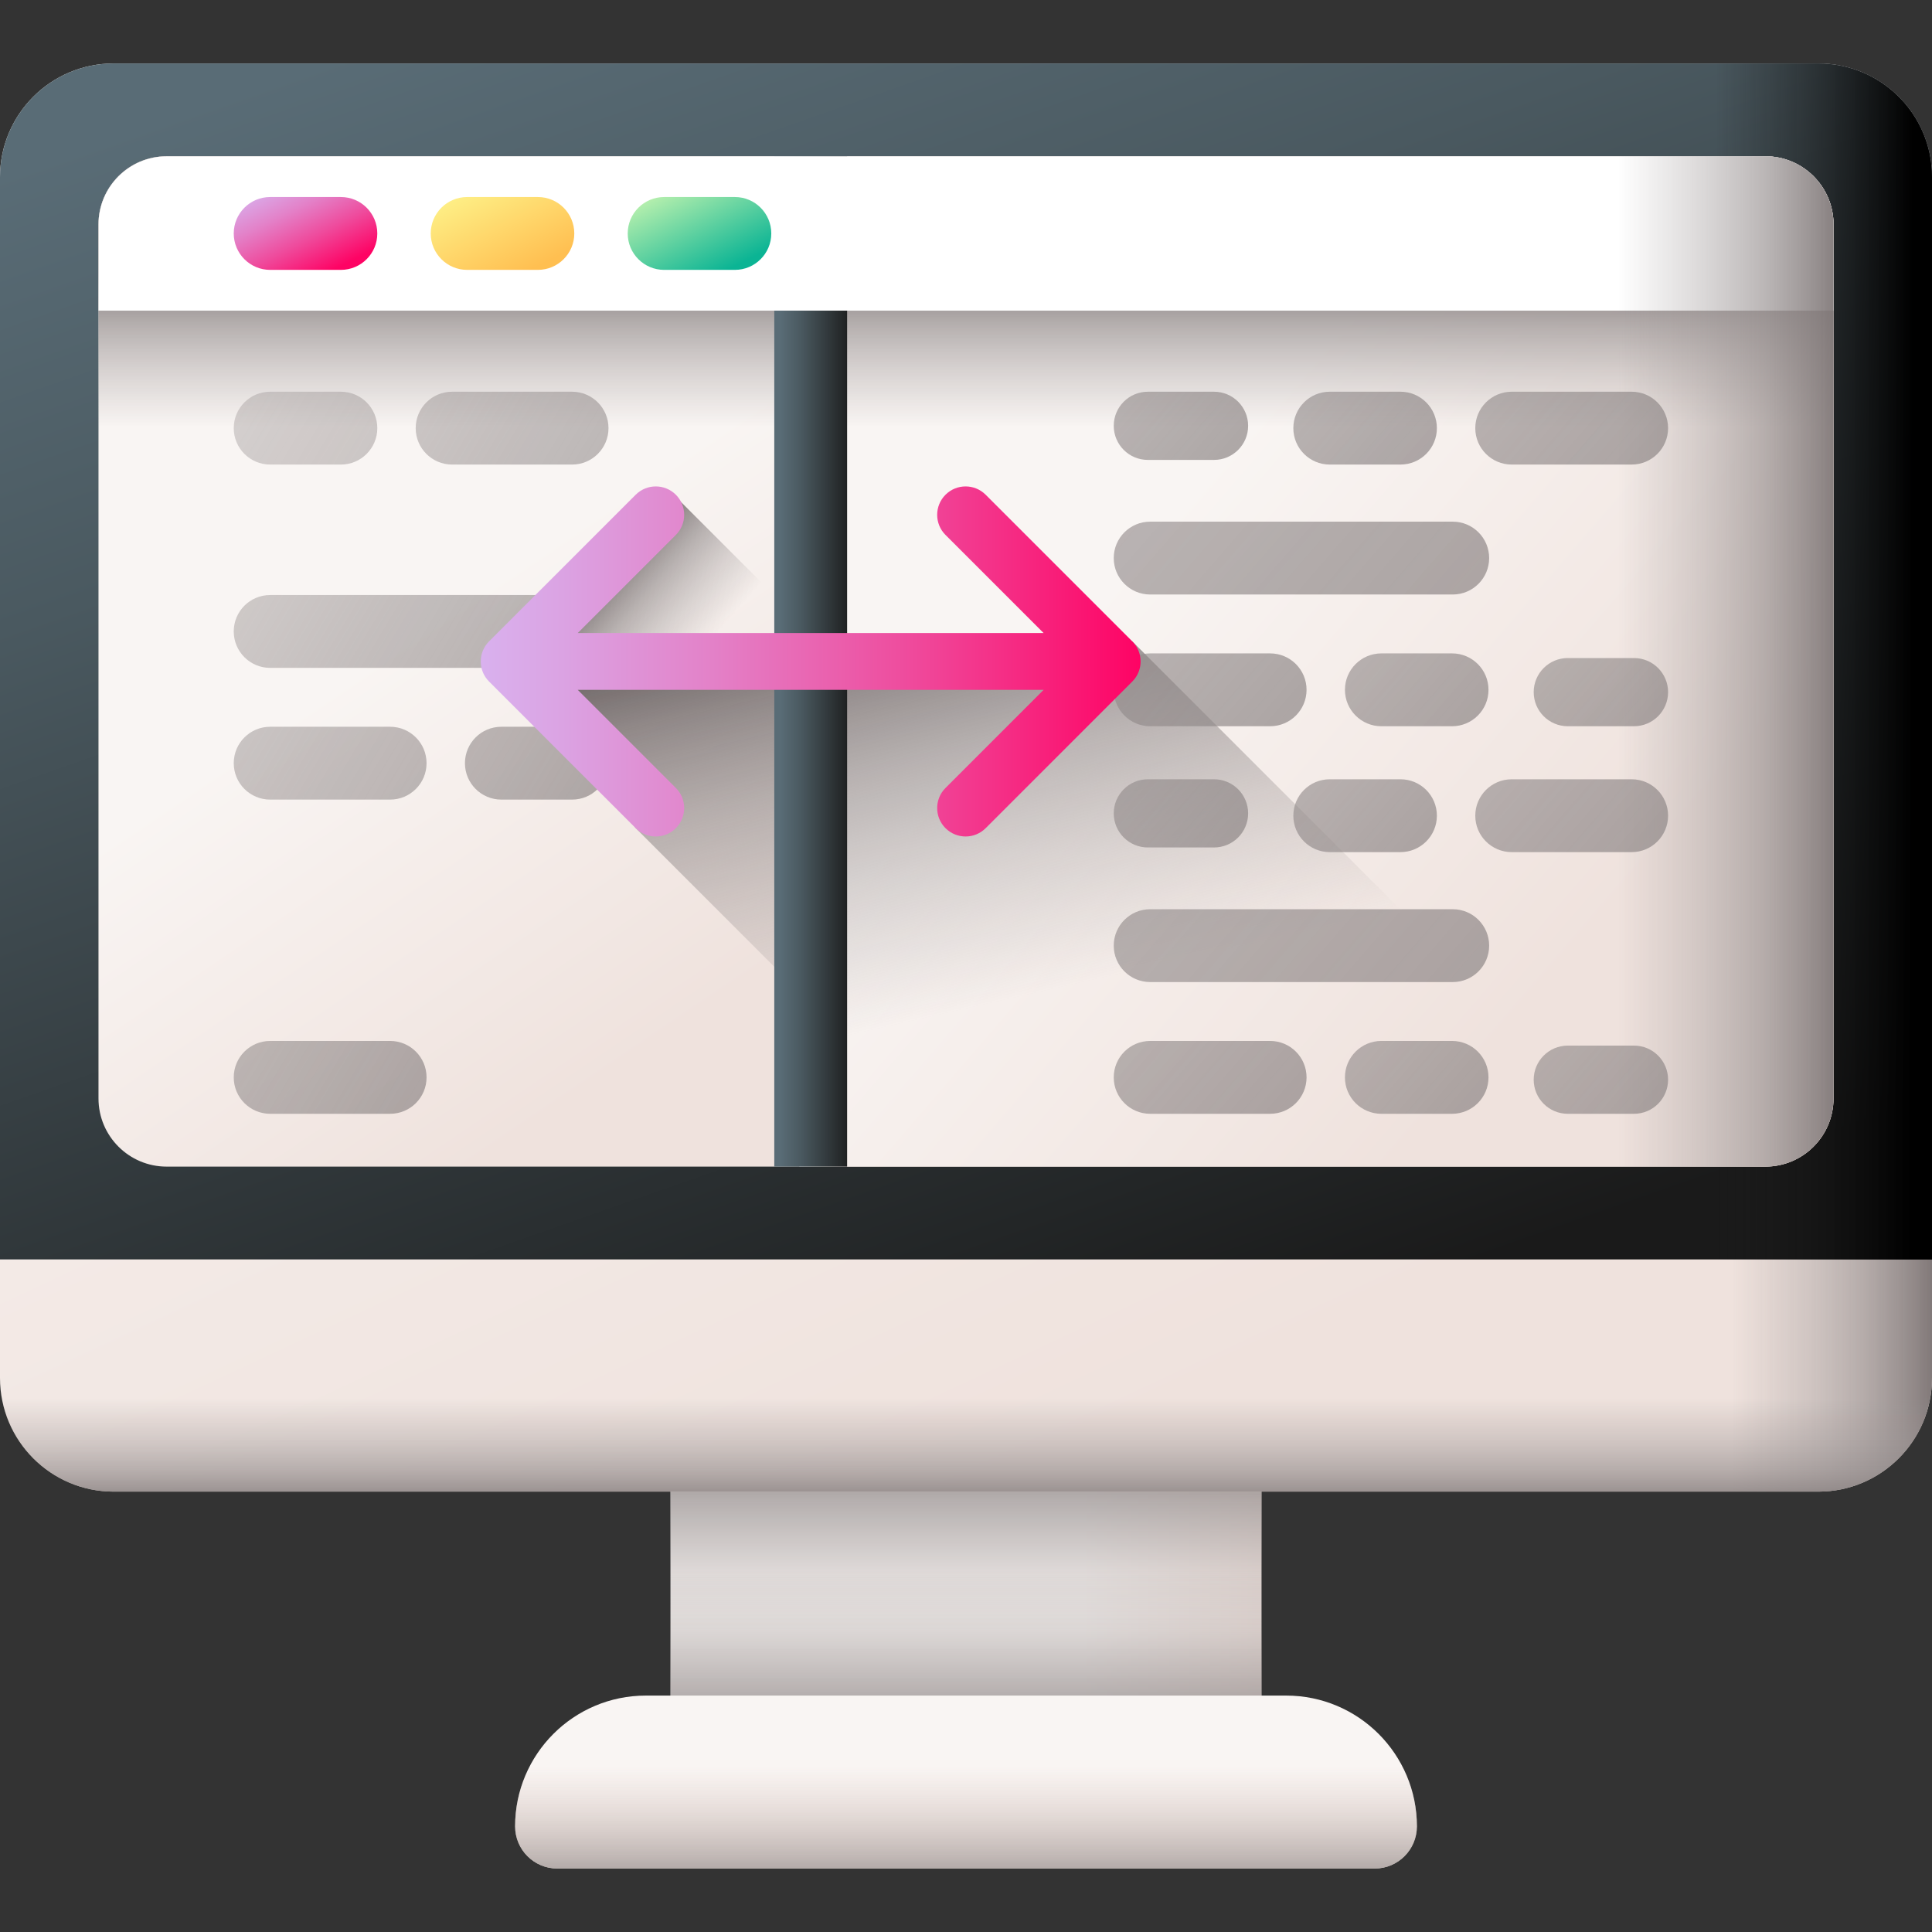
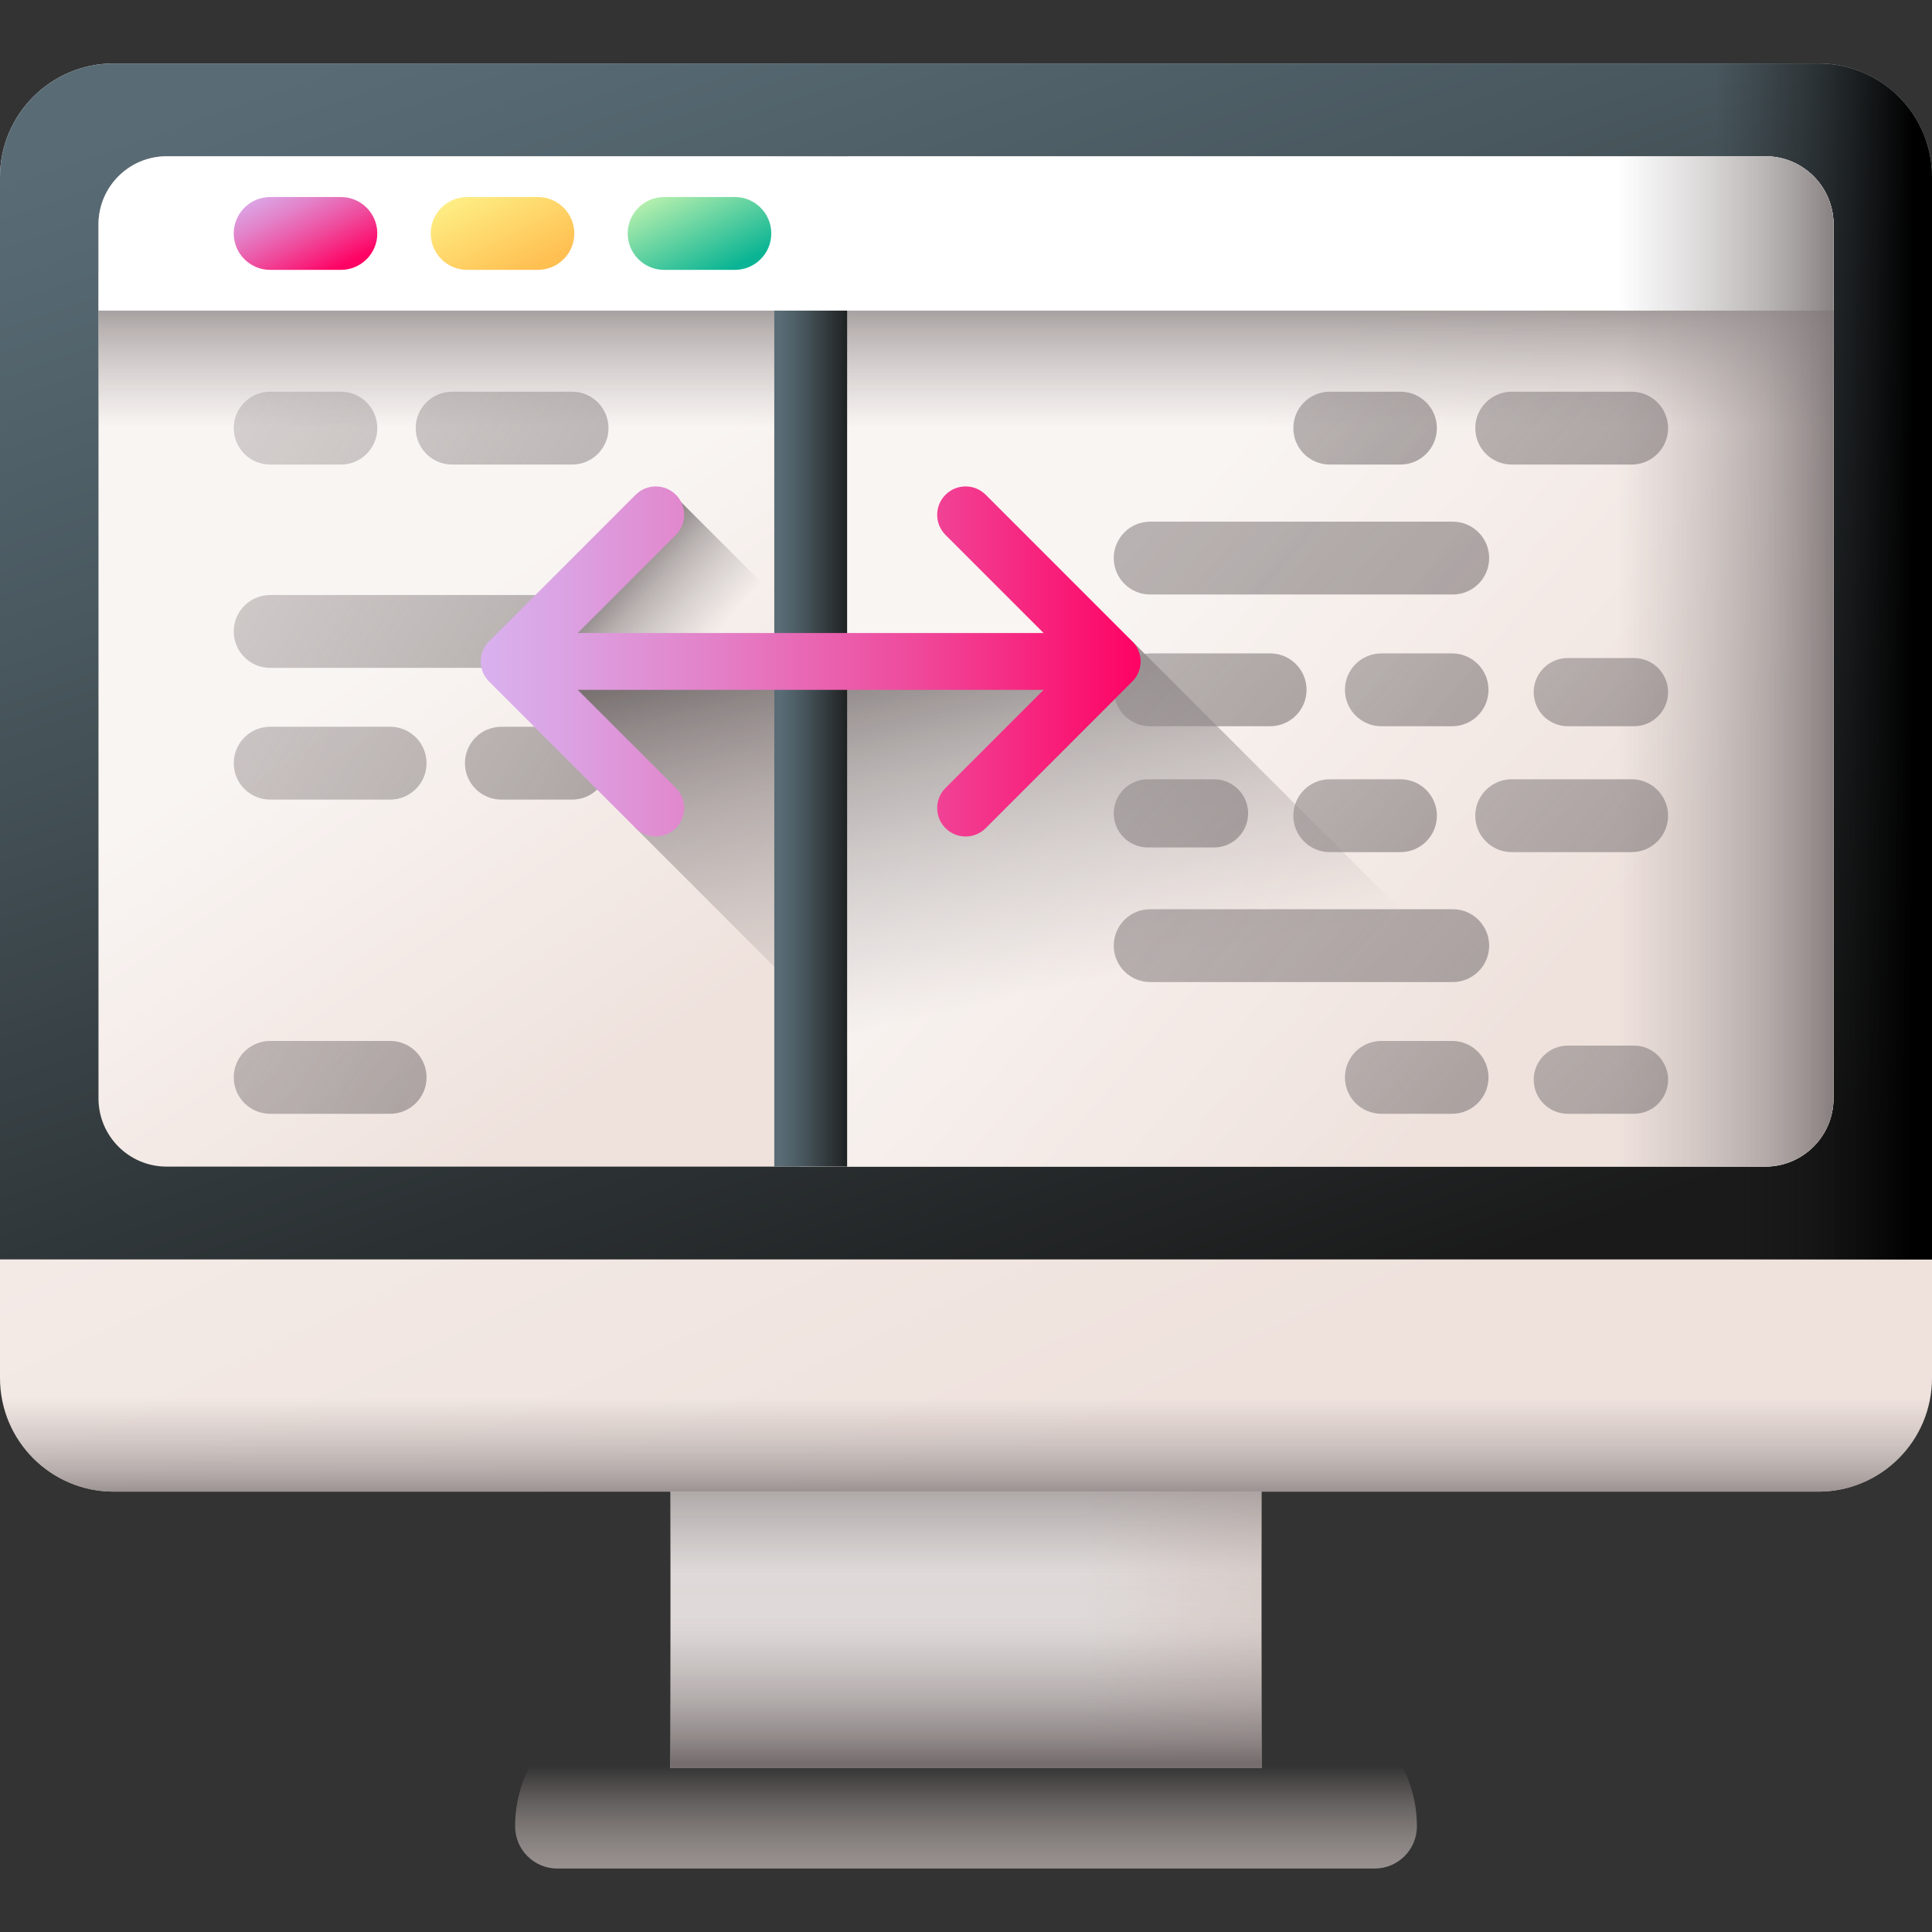
<svg xmlns="http://www.w3.org/2000/svg" xmlns:xlink="http://www.w3.org/1999/xlink" id="Capa_1" enable-background="new 0 0 510 510" height="512" viewBox="0 0 510 510" width="512">
  <rect x="0" y="0" width="510" height="510" fill="#333333" stroke="none" />
  <linearGradient id="lg1">
    <stop offset="0" stop-color="#f9f5f3" />
    <stop offset="1" stop-color="#efe2dd" />
  </linearGradient>
  <linearGradient id="SVGID_1_" gradientUnits="userSpaceOnUse" x1="285.449" x2="337.198" xlink:href="#lg1" y1="418.753" y2="418.753" />
  <linearGradient id="lg2">
    <stop offset="0" stop-color="#9e9797" stop-opacity="0" />
    <stop offset=".356" stop-color="#9b9494" stop-opacity=".356" />
    <stop offset=".628" stop-color="#928b8b" stop-opacity=".629" />
    <stop offset=".872" stop-color="#827a7a" stop-opacity=".872" />
    <stop offset="1" stop-color="#766e6e" />
  </linearGradient>
  <linearGradient id="SVGID_00000030455779844665171270000018107564500373244083_" gradientUnits="userSpaceOnUse" x1="255" x2="255" xlink:href="#lg2" y1="430.42" y2="377.715" />
  <linearGradient id="SVGID_00000004507107804319984120000014774634937458801536_" gradientUnits="userSpaceOnUse" x1="255" x2="255" xlink:href="#lg2" y1="414.42" y2="465.244" />
  <linearGradient id="SVGID_00000032626291969754119630000011564951476560050327_" gradientUnits="userSpaceOnUse" x1="159.958" x2="329.597" xlink:href="#lg1" y1="1.846" y2="364.904" />
  <linearGradient id="SVGID_00000093150059437147148830000016986545011721922991_" gradientUnits="userSpaceOnUse" x1="457" x2="513" xlink:href="#lg2" y1="205.253" y2="205.253" />
  <linearGradient id="lg3">
    <stop offset="0" stop-color="#596c76" />
    <stop offset=".284" stop-color="#4a5960" />
    <stop offset=".875" stop-color="#232627" />
    <stop offset="1" stop-color="#1a1a1a" />
  </linearGradient>
  <linearGradient id="SVGID_00000148634004158811155360000012811158522254079158_" gradientUnits="userSpaceOnUse" x1="182.883" x2="315.577" xlink:href="#lg3" y1="-18.222" y2="359.447" />
  <linearGradient id="SVGID_00000078027038276255018650000015291221942898892424_" gradientUnits="userSpaceOnUse" x1="453" x2="505" y1="174.606" y2="174.606">
    <stop offset="0" stop-color="#1a1a1a" stop-opacity="0" />
    <stop offset=".426" stop-color="#121212" stop-opacity=".426" />
    <stop offset="1" />
  </linearGradient>
  <linearGradient id="SVGID_00000037666923493672168730000008316708658352420228_" gradientUnits="userSpaceOnUse" x1="255" x2="255" xlink:href="#lg2" y1="368.984" y2="399.892" />
  <linearGradient id="SVGID_00000174582247079704822450000006316339658960151954_" gradientUnits="userSpaceOnUse" x1="205.471" x2="276.471" xlink:href="#lg1" y1="101.358" y2="206.358" />
  <linearGradient id="SVGID_00000081611001364947204350000010230260860061880723_" gradientUnits="userSpaceOnUse" x1="303.334" x2="423.01" xlink:href="#lg1" y1="141.395" y2="244.601" />
  <linearGradient id="SVGID_00000170236857501547371020000002872121569865323703_" gradientUnits="userSpaceOnUse" x1="294.285" x2="270.952" xlink:href="#lg2" y1="257.541" y2="154.875" />
  <linearGradient id="SVGID_00000159459645857837286600000004570914148667815818_" gradientUnits="userSpaceOnUse" x1="255" x2="255" xlink:href="#lg2" y1="112.667" y2="71.247" />
  <linearGradient id="SVGID_00000143615254347338271980000005712858638011883185_" gradientUnits="userSpaceOnUse" x1="206" x2="225.026" xlink:href="#lg3" y1="174.606" y2="174.606" />
  <linearGradient id="SVGID_00000105403105229542436230000000346133210167278726_" gradientUnits="userSpaceOnUse" x1="427" x2="489.032" xlink:href="#lg2" y1="174.606" y2="174.606" />
  <linearGradient id="SVGID_00000004538026666301182610000015409126531012155289_" gradientUnits="userSpaceOnUse" x1="255" x2="255" xlink:href="#lg1" y1="466.132" y2="497.933" />
  <linearGradient id="SVGID_00000132078921850120838590000014013352618201320350_" gradientUnits="userSpaceOnUse" x1="255" x2="255" y1="466.132" y2="497.933">
    <stop offset="0" stop-color="#e1d3ce" stop-opacity="0" />
    <stop offset=".316" stop-color="#d0c4c0" stop-opacity=".316" />
    <stop offset=".94" stop-color="#a39c9b" stop-opacity=".94" />
    <stop offset="1" stop-color="#9e9797" />
  </linearGradient>
  <linearGradient id="SVGID_00000071535953880772559740000017693848211570817967_" gradientUnits="userSpaceOnUse" x1="183.735" x2="158.735" xlink:href="#lg2" y1="173.529" y2="151.529" />
  <linearGradient id="SVGID_00000046316633751923859980000007587909521190680469_" gradientUnits="userSpaceOnUse" x1="-85.958" x2="266.708" xlink:href="#lg2" y1="50.819" y2="262.234" />
  <linearGradient id="SVGID_00000078043994029200763490000007730731408232963757_" gradientUnits="userSpaceOnUse" x1="-119.814" x2="262.186" xlink:href="#lg2" y1="77.39" y2="306.39" />
  <linearGradient id="SVGID_00000026870260814443429590000003788158567553931699_" gradientUnits="userSpaceOnUse" x1="-156.389" x2="225.611" xlink:href="#lg2" y1="138.402" y2="367.402" />
  <linearGradient id="SVGID_00000156566238129120226080000002423927382090898605_" gradientUnits="userSpaceOnUse" x1="-105.398" x2="276.602" xlink:href="#lg2" y1="53.343" y2="282.343" />
  <linearGradient id="SVGID_00000119801403459212607960000015763310120952856456_" gradientUnits="userSpaceOnUse" x1="-68.114" x2="313.886" xlink:href="#lg2" y1="-8.852" y2="220.148" />
  <linearGradient id="SVGID_00000147925232574416999420000011873205462882647715_" gradientUnits="userSpaceOnUse" x1="-82.529" x2="299.471" xlink:href="#lg2" y1="15.195" y2="244.195" />
  <linearGradient id="SVGID_00000004540418051857539650000009875430711321553287_" gradientUnits="userSpaceOnUse" x1="95.048" x2="421.759" xlink:href="#lg2" y1="-75.726" y2="207.924" />
  <linearGradient id="SVGID_00000044900795721820328230000017403329414890231223_" gradientUnits="userSpaceOnUse" x1="-208.933" x2="624.065" xlink:href="#lg2" y1="-332.343" y2="390.862" />
  <linearGradient id="SVGID_00000093873758541962929810000015413944473756802952_" gradientUnits="userSpaceOnUse" x1="19.785" x2="471.599" xlink:href="#lg2" y1="-78.074" y2="314.189" />
  <linearGradient id="SVGID_00000122691455404508512830000006971836175517635483_" gradientUnits="userSpaceOnUse" x1="142.506" x2="491.505" xlink:href="#lg2" y1="-18.87" y2="284.13" />
  <linearGradient id="SVGID_00000050644264971137560450000006347602098548284839_" gradientUnits="userSpaceOnUse" x1="95.048" x2="421.759" xlink:href="#lg2" y1="26.58" y2="310.23" />
  <linearGradient id="SVGID_00000166663191942255839920000017085581603211980939_" gradientUnits="userSpaceOnUse" x1="-208.933" x2="624.065" xlink:href="#lg2" y1="-230.037" y2="493.168" />
  <linearGradient id="SVGID_00000081639055244451238100000007160224257594630282_" gradientUnits="userSpaceOnUse" x1="19.785" x2="471.599" xlink:href="#lg2" y1="24.232" y2="416.495" />
  <linearGradient id="SVGID_00000168837503635280054180000005114557211057951141_" gradientUnits="userSpaceOnUse" x1="142.506" x2="491.505" xlink:href="#lg2" y1="83.435" y2="386.435" />
  <linearGradient id="SVGID_00000038375664252762507450000016885021645068101555_" gradientUnits="userSpaceOnUse" x1="205.904" x2="532.617" xlink:href="#lg2" y1="96.883" y2="380.533" />
  <linearGradient id="SVGID_00000086664385862821425710000016705788824280036262_" gradientUnits="userSpaceOnUse" x1="115.22" x2="567.034" xlink:href="#lg2" y1="-44.843" y2="347.419" />
  <linearGradient id="SVGID_00000084515721734744417970000003383145476499688607_" gradientUnits="userSpaceOnUse" x1="128.882" x2="477.882" xlink:href="#lg2" y1="14.36" y2="317.36" />
  <linearGradient id="SVGID_00000044142776686032593590000010709506207226864002_" gradientUnits="userSpaceOnUse" x1="205.904" x2="532.617" xlink:href="#lg2" y1="-5.423" y2="278.228" />
  <linearGradient id="SVGID_00000092427819568509366030000003756764738351389363_" gradientUnits="userSpaceOnUse" x1="115.22" x2="567.034" xlink:href="#lg2" y1="-147.149" y2="245.114" />
  <linearGradient id="SVGID_00000142176784181109849090000007956759135118107828_" gradientUnits="userSpaceOnUse" x1="128.882" x2="477.882" xlink:href="#lg2" y1="-87.946" y2="215.054" />
  <linearGradient id="lg4">
    <stop offset="0" stop-color="#d9b1ee" />
    <stop offset=".123" stop-color="#dba3e3" />
    <stop offset=".351" stop-color="#e381c8" />
    <stop offset=".659" stop-color="#ef499b" />
    <stop offset="1" stop-color="#fe0364" />
  </linearGradient>
  <linearGradient id="SVGID_00000097482994306924558460000013747614943546040213_" gradientUnits="userSpaceOnUse" x1="126.906" x2="301.094" xlink:href="#lg4" y1="174.606" y2="174.606" />
  <linearGradient id="SVGID_00000048488533151386878110000004084216897419319474_" gradientUnits="userSpaceOnUse" x1="72.979" x2="85.979" xlink:href="#lg4" y1="46.283" y2="72.283" />
  <linearGradient id="SVGID_00000002365704827308723260000009369567646079263417_" gradientUnits="userSpaceOnUse" x1="124.979" x2="137.979" y1="46.283" y2="72.283">
    <stop offset="0" stop-color="#fef48b" />
    <stop offset="1" stop-color="#ffbf51" />
  </linearGradient>
  <linearGradient id="SVGID_00000065774113321770906770000017669798120892090273_" gradientUnits="userSpaceOnUse" x1="176.979" x2="189.979" y1="46.283" y2="72.283">
    <stop offset="0" stop-color="#c9f6b0" />
    <stop offset="1" stop-color="#0bb494" />
  </linearGradient>
  <g>
    <g>
      <path d="m177 370.753h156v96h-156z" fill="url(#SVGID_1_)" />
      <path d="m177 370.753h156v96h-156z" fill="url(#SVGID_00000030455779844665171270000018107564500373244083_)" />
      <path d="m177 370.753h156v96h-156z" fill="url(#SVGID_00000004507107804319984120000014774634937458801536_)" />
      <g>
        <path d="m480 393.753h-450c-16.569 0-30-13.431-30-30v-317c0-16.569 13.431-30 30-30h450c16.569 0 30 13.431 30 30v317c0 16.569-13.431 30-30 30z" fill="url(#SVGID_00000032626291969754119630000011564951476560050327_)" />
-         <path d="m480 16.753h-183v377h183c16.569 0 30-13.431 30-30v-317c0-16.569-13.431-30-30-30z" fill="url(#SVGID_00000093150059437147148830000016986545011721922991_)" />
        <path d="m480 16.753h-450c-16.569 0-30 13.431-30 30v285.706h510v-285.706c0-16.569-13.431-30-30-30z" fill="url(#SVGID_00000148634004158811155360000012811158522254079158_)" />
        <path d="m480 16.753h-183v315.706h213v-285.706c0-16.569-13.431-30-30-30z" fill="url(#SVGID_00000078027038276255018650000015291221942898892424_)" />
        <path d="m0 347.753v16c0 16.569 13.431 30 30 30h450c16.569 0 30-13.431 30-30v-16z" fill="url(#SVGID_00000037666923493672168730000008316708658352420228_)" />
      </g>
      <g>
        <path d="m466 41.253h-422c-9.941 0-18 8.059-18 18v230.706c0 9.941 8.059 18 18 18h422c9.941 0 18-8.059 18-18v-230.706c0-9.941-8.059-18-18-18z" fill="url(#SVGID_00000174582247079704822450000006316339658960151954_)" />
        <path d="m466 41.253h-255v266.706h255c9.941 0 18-8.059 18-18v-230.706c0-9.941-8.059-18-18-18z" fill="url(#SVGID_00000081611001364947204350000010230260860061880723_)" />
        <path d="m298.897 169.302h-138.632c-11.561 0-18.291 13.061-11.582 22.476l19.123 26.834 89.346 89.346h180.401z" fill="url(#SVGID_00000170236857501547371020000002872121569865323703_)" />
        <path d="m466 41.253h-422c-9.941 0-18 8.059-18 18v117.747h458v-117.747c0-9.941-8.059-18-18-18z" fill="url(#SVGID_00000159459645857837286600000004570914148667815818_)" />
        <path d="m204.388 41.253h19.23v266.706h-19.23z" fill="url(#SVGID_00000143615254347338271980000005712858638011883185_)" />
        <path d="m466 41.253h-422c-9.941 0-18 8.059-18 18v22.747h458v-22.747c0-9.941-8.059-18-18-18z" fill="#fff" />
        <path d="m297 307.959h169c9.941 0 18-8.059 18-18v-230.706c0-9.941-8.059-18-18-18h-169z" fill="url(#SVGID_00000105403105229542436230000000346133210167278726_)" />
      </g>
      <g>
-         <path d="m362.889 493.247h-215.778c-6.151 0-11.137-4.986-11.137-11.137 0-19.064 15.455-34.519 34.519-34.519h169.015c19.064 0 34.519 15.455 34.519 34.519-.001 6.151-4.987 11.137-11.138 11.137z" fill="url(#SVGID_00000004538026666301182610000015409126531012155289_)" />
        <path d="m362.889 493.247h-215.778c-6.151 0-11.137-4.986-11.137-11.137 0-19.064 15.455-34.519 34.519-34.519h169.015c19.064 0 34.519 15.455 34.519 34.519-.001 6.151-4.987 11.137-11.138 11.137z" fill="url(#SVGID_00000132078921850120838590000014013352618201320350_)" />
      </g>
    </g>
    <path d="m178.75 131.5 41.625 41.625h-79.875z" fill="url(#SVGID_00000071535953880772559740000017693848211570817967_)" />
    <g>
      <path d="m71.318 176.303h72.015c5.31 0 9.615-4.304 9.615-9.615 0-5.31-4.305-9.615-9.615-9.615h-72.015c-5.311 0-9.615 4.305-9.615 9.615 0 5.311 4.304 9.615 9.615 9.615z" fill="url(#SVGID_00000046316633751923859980000007587909521190680469_)" />
      <path d="m102.985 191.846h-31.667c-5.311 0-9.615 4.305-9.615 9.615 0 5.311 4.305 9.615 9.615 9.615h31.667c5.31 0 9.615-4.305 9.615-9.615s-4.304-9.615-9.615-9.615z" fill="url(#SVGID_00000078043994029200763490000007730731408232963757_)" />
      <path d="m102.985 274.784h-31.667c-5.311 0-9.615 4.305-9.615 9.615 0 5.311 4.305 9.615 9.615 9.615h31.667c5.31 0 9.615-4.305 9.615-9.615s-4.304-9.615-9.615-9.615z" fill="url(#SVGID_00000026870260814443429590000003788158567553931699_)" />
      <path d="m151.014 191.846h-18.666c-5.31 0-9.615 4.304-9.615 9.615 0 5.31 4.305 9.615 9.615 9.615h18.666c5.311 0 9.615-4.305 9.615-9.615s-4.304-9.615-9.615-9.615z" fill="url(#SVGID_00000156566238129120226080000002423927382090898605_)" />
      <path d="m119.347 122.633h31.667c5.311 0 9.615-4.305 9.615-9.615s-4.305-9.615-9.615-9.615h-31.667c-5.31 0-9.615 4.305-9.615 9.615s4.305 9.615 9.615 9.615z" fill="url(#SVGID_00000119801403459212607960000015763310120952856456_)" />
      <path d="m71.318 122.633h18.666c5.31 0 9.615-4.305 9.615-9.615 0-5.311-4.305-9.615-9.615-9.615h-18.666c-5.311 0-9.615 4.304-9.615 9.615 0 5.31 4.304 9.615 9.615 9.615z" fill="url(#SVGID_00000147925232574416999420000011873205462882647715_)" />
    </g>
    <g>
-       <path d="m303.001 121.405h17.474c4.971 0 9.001-4.03 9.001-9.001s-4.03-9.001-9.001-9.001h-17.474c-4.971 0-9.001 4.03-9.001 9.001s4.03 9.001 9.001 9.001z" fill="url(#SVGID_00000004540418051857539650000009875430711321553287_)" />
      <path d="m294 147.32c0 5.311 4.305 9.615 9.615 9.615h79.87c5.31 0 9.615-4.304 9.615-9.615 0-5.31-4.305-9.615-9.615-9.615h-79.87c-5.31 0-9.615 4.305-9.615 9.615z" fill="url(#SVGID_00000044900795721820328230000017403329414890231223_)" />
      <path d="m335.283 172.478h-31.667c-5.311 0-9.615 4.305-9.615 9.615 0 5.311 4.305 9.615 9.615 9.615h31.667c5.31 0 9.615-4.305 9.615-9.615s-4.305-9.615-9.615-9.615z" fill="url(#SVGID_00000093873758541962929810000015413944473756802952_)" />
      <path d="m392.927 182.094c0-5.311-4.304-9.615-9.615-9.615h-18.666c-5.31 0-9.615 4.304-9.615 9.615 0 5.31 4.305 9.615 9.615 9.615h18.666c5.31 0 9.615-4.305 9.615-9.615z" fill="url(#SVGID_00000122691455404508512830000006971836175517635483_)" />
      <path d="m303.001 223.711h17.474c4.971 0 9.001-4.03 9.001-9.001s-4.03-9.001-9.001-9.001h-17.474c-4.971 0-9.001 4.03-9.001 9.001s4.03 9.001 9.001 9.001z" fill="url(#SVGID_00000050644264971137560450000006347602098548284839_)" />
      <path d="m383.486 240.011h-79.87c-5.311 0-9.615 4.305-9.615 9.615 0 5.311 4.305 9.615 9.615 9.615h79.87c5.31 0 9.615-4.304 9.615-9.615 0-5.31-4.305-9.615-9.615-9.615z" fill="url(#SVGID_00000166663191942255839920000017085581603211980939_)" />
-       <path d="m335.283 274.784h-31.667c-5.311 0-9.615 4.305-9.615 9.615 0 5.311 4.305 9.615 9.615 9.615h31.667c5.31 0 9.615-4.305 9.615-9.615s-4.305-9.615-9.615-9.615z" fill="url(#SVGID_00000081639055244451238100000007160224257594630282_)" />
      <path d="m383.311 274.784h-18.666c-5.31 0-9.615 4.304-9.615 9.615 0 5.31 4.305 9.615 9.615 9.615h18.666c5.311 0 9.615-4.305 9.615-9.615.001-5.311-4.304-9.615-9.615-9.615z" fill="url(#SVGID_00000168837503635280054180000005114557211057951141_)" />
      <path d="m431.332 276.012h-17.474c-4.971 0-9.001 4.03-9.001 9.001s4.03 9.001 9.001 9.001h17.474c4.971 0 9.001-4.03 9.001-9.001s-4.029-9.001-9.001-9.001z" fill="url(#SVGID_00000038375664252762507450000016885021645068101555_)" />
      <path d="m440.333 215.324c0-5.311-4.305-9.615-9.615-9.615h-31.667c-5.31 0-9.615 4.305-9.615 9.615s4.305 9.615 9.615 9.615h31.667c5.311 0 9.615-4.305 9.615-9.615z" fill="url(#SVGID_00000086664385862821425710000016705788824280036262_)" />
      <path d="m351.022 224.939h18.666c5.31 0 9.615-4.304 9.615-9.615 0-5.31-4.305-9.615-9.615-9.615h-18.666c-5.311 0-9.615 4.305-9.615 9.615s4.304 9.615 9.615 9.615z" fill="url(#SVGID_00000084515721734744417970000003383145476499688607_)" />
      <path d="m431.332 173.706h-17.474c-4.971 0-9.001 4.03-9.001 9.001s4.03 9.001 9.001 9.001h17.474c4.971 0 9.001-4.03 9.001-9.001s-4.029-9.001-9.001-9.001z" fill="url(#SVGID_00000044142776686032593590000010709506207226864002_)" />
      <path d="m399.051 122.633h31.667c5.311 0 9.615-4.305 9.615-9.615 0-5.311-4.305-9.615-9.615-9.615h-31.667c-5.31 0-9.615 4.305-9.615 9.615s4.304 9.615 9.615 9.615z" fill="url(#SVGID_00000092427819568509366030000003756764738351389363_)" />
      <path d="m351.022 122.633h18.666c5.31 0 9.615-4.304 9.615-9.615 0-5.31-4.305-9.615-9.615-9.615h-18.666c-5.311 0-9.615 4.305-9.615 9.615 0 5.311 4.304 9.615 9.615 9.615z" fill="url(#SVGID_00000142176784181109849090000007956759135118107828_)" />
    </g>
    <path d="m298.897 169.303-38.703-38.703c-2.929-2.929-7.678-2.929-10.607 0s-2.929 7.678 0 10.607l25.9 25.9h-122.975l25.9-25.9c2.929-2.929 2.929-7.678 0-10.607s-7.678-2.929-10.607 0l-38.703 38.703c-2.929 2.929-2.929 7.678 0 10.607l38.703 38.703c2.929 2.929 7.678 2.929 10.607 0s2.929-7.678 0-10.607l-25.9-25.9h122.975l-25.9 25.9c-2.929 2.929-2.929 7.678 0 10.607s7.678 2.929 10.607 0l38.703-38.703c2.929-2.93 2.929-7.679 0-10.607z" fill="url(#SVGID_00000097482994306924558460000013747614943546040213_)" />
    <g>
      <path d="m89.984 52.011h-18.666c-5.311 0-9.615 4.305-9.615 9.615s4.305 9.615 9.615 9.615h18.666c5.31 0 9.615-4.305 9.615-9.615s-4.305-9.615-9.615-9.615z" fill="url(#SVGID_00000048488533151386878110000004084216897419319474_)" />
      <path d="m141.984 52.011h-18.666c-5.311 0-9.615 4.305-9.615 9.615s4.305 9.615 9.615 9.615h18.666c5.31 0 9.615-4.305 9.615-9.615s-4.305-9.615-9.615-9.615z" fill="url(#SVGID_00000002365704827308723260000009369567646079263417_)" />
      <path d="m193.984 52.011h-18.666c-5.311 0-9.615 4.305-9.615 9.615s4.305 9.615 9.615 9.615h18.666c5.31 0 9.615-4.305 9.615-9.615s-4.305-9.615-9.615-9.615z" fill="url(#SVGID_00000065774113321770906770000017669798120892090273_)" />
    </g>
  </g>
</svg>